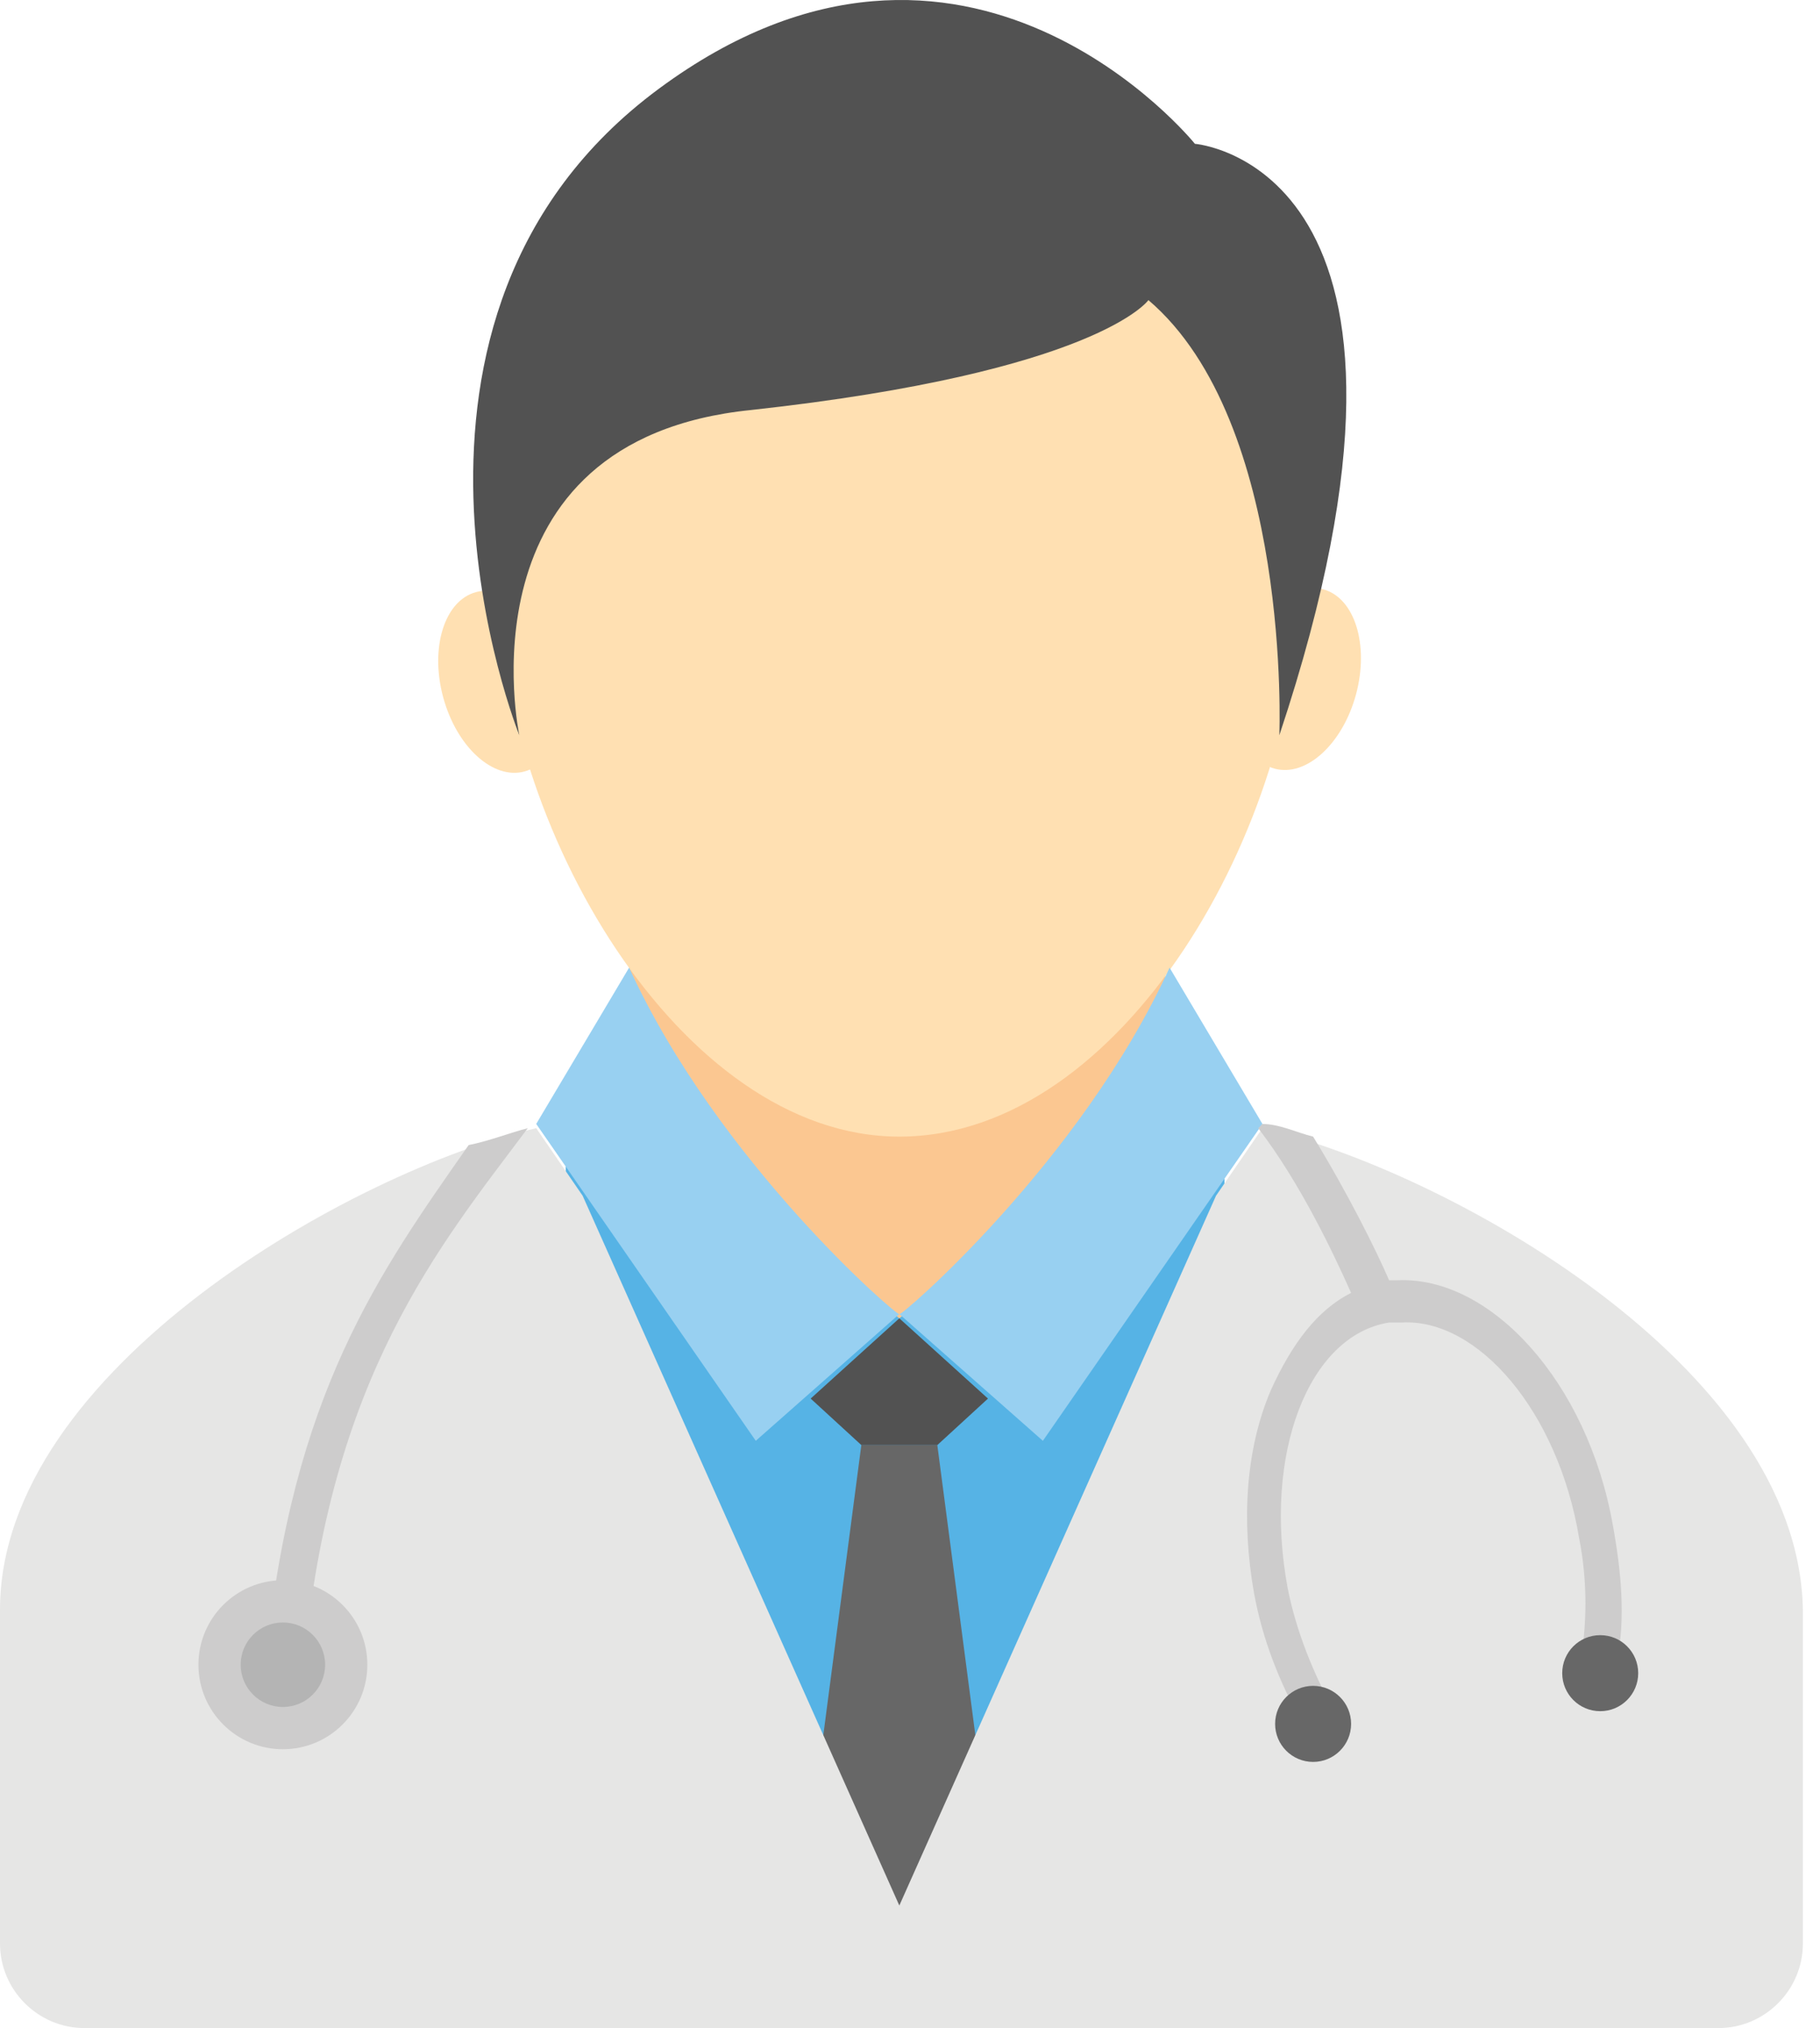
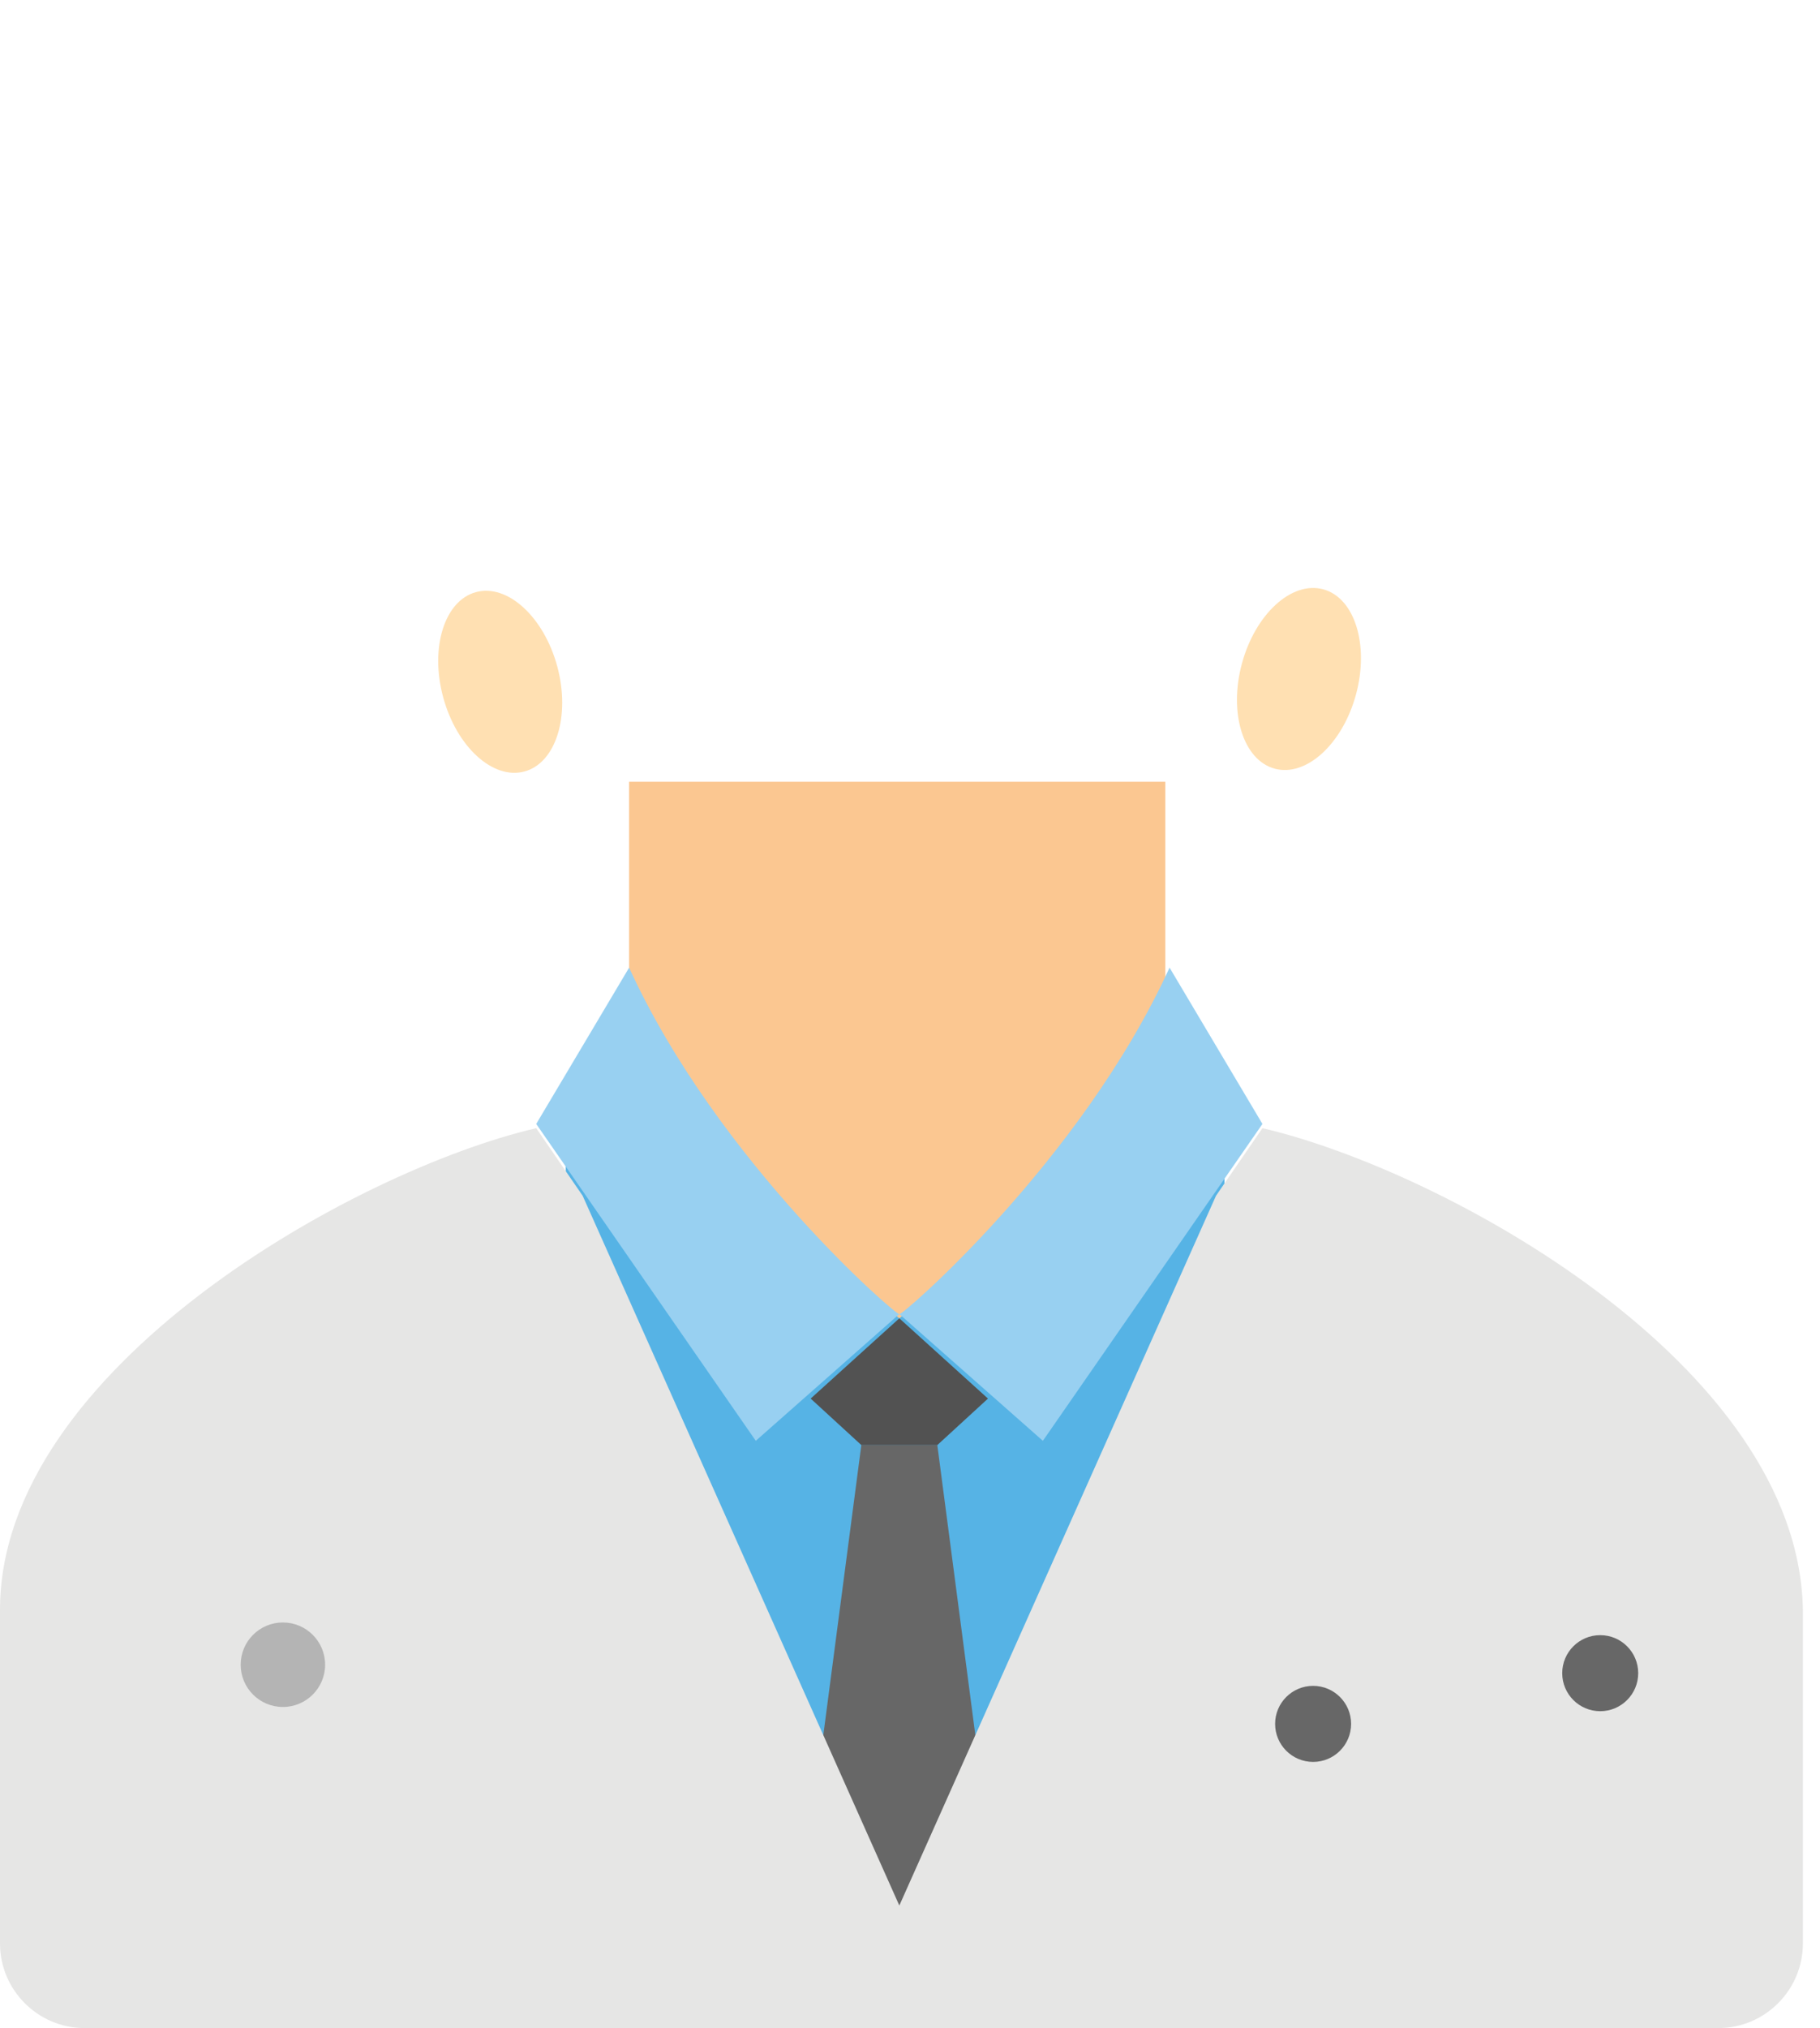
<svg xmlns="http://www.w3.org/2000/svg" width="88" height="98" viewBox="0 0 88 98" fill="none">
  <path d="M30.418 37.775H56.345V72.277H30.418V37.775Z" fill="#FBC791" />
-   <path d="M62.878 27.976C62.878 39.817 54.304 54.924 43.484 54.924C32.868 54.924 24.09 39.817 24.09 27.976C24.09 16.135 32.664 9.603 43.484 9.603C54.1 9.603 62.878 16.135 62.878 27.976Z" fill="#FFE0B2" />
  <path d="M65.565 33.556C66.212 31.163 65.502 28.888 63.979 28.476C62.456 28.064 60.696 29.671 60.049 32.064C59.401 34.458 60.111 36.732 61.635 37.144C63.158 37.556 64.917 35.95 65.565 33.556Z" fill="#FFE0B2" />
  <path d="M26.944 32.2C26.296 29.807 24.537 28.2 23.014 28.612C21.49 29.024 20.78 31.299 21.428 33.692C22.075 36.086 23.835 37.692 25.358 37.28C26.881 36.868 27.591 34.594 26.944 32.2Z" fill="#FFE0B2" />
-   <path d="M25.11 35.53C25.11 35.53 16.945 15.319 31.848 4.295C46.751 -6.729 57.775 6.949 57.775 6.949C57.775 6.949 71.044 7.97 61.858 35.53C61.858 35.53 62.47 20.423 55.529 14.502C55.529 14.502 53.079 17.973 36.339 19.81C22.048 21.239 25.11 35.53 25.11 35.53Z" fill="#525252" />
  <path d="M59.204 62.273V54.108C57.366 53.903 56.142 53.903 56.142 53.903L43.484 63.703L31.031 53.903C31.031 53.903 29.602 53.903 27.356 54.312V62.682H21.844V95.55H61.449V62.273H59.204Z" fill="#56B3E5" />
  <path d="M48.588 94.734L45.321 69.827H41.647L38.38 94.734H48.588Z" fill="#676767" />
  <path d="M56.55 46.758L61.041 54.311L50.425 69.623L43.484 63.498C43.484 63.702 52.262 56.149 56.55 46.758Z" fill="#98D0F1" />
  <path d="M30.419 46.758L25.927 54.311L36.543 69.623L43.484 63.498C43.484 63.702 34.706 56.149 30.419 46.758Z" fill="#98D0F1" />
  <path d="M45.322 69.828L47.771 67.582L43.484 63.703L39.197 67.582L41.647 69.828H45.322Z" fill="#525252" />
  <path d="M61.041 54.516L58.795 57.782L43.484 92.079L28.173 57.782L25.927 54.516C17.149 56.557 0 66.152 0 77.789V93.917C0 96.162 1.837 98 4.083 98H83.089C85.335 98 87.172 96.162 87.172 93.917V77.789C86.968 65.948 69.819 56.557 61.041 54.516Z" fill="#E6E6E5" />
-   <path d="M61.449 67.173C60.224 70.031 60.02 73.502 60.633 76.972C61.041 79.218 61.858 81.259 62.878 83.097V83.301L64.716 82.893L64.511 82.688C63.491 80.851 62.674 78.81 62.266 76.768C61.041 70.235 63.287 64.519 67.165 63.907H67.778C71.453 63.702 75.332 68.194 76.352 74.318C76.76 76.36 76.76 78.605 76.352 80.647V80.851L78.19 80.443V80.239C78.598 78.197 78.394 75.951 77.985 73.706C76.76 66.765 72.065 61.661 67.574 61.865C67.37 61.865 67.37 61.865 67.165 61.865C66.553 60.436 65.124 57.578 63.491 54.924C62.674 54.72 61.858 54.312 61.041 54.312L60.837 54.516C62.878 57.17 64.511 60.64 65.328 62.477C63.695 63.294 62.47 64.927 61.449 67.173Z" fill="#CDCCCC" />
  <path d="M63.491 85.139C64.506 85.139 65.328 84.316 65.328 83.301C65.328 82.287 64.506 81.464 63.491 81.464C62.476 81.464 61.654 82.287 61.654 83.301C61.654 84.316 62.476 85.139 63.491 85.139Z" fill="#676767" />
  <path d="M77.373 82.688C78.388 82.688 79.21 81.866 79.21 80.851C79.21 79.836 78.388 79.014 77.373 79.014C76.358 79.014 75.536 79.836 75.536 80.851C75.536 81.866 76.358 82.688 77.373 82.688Z" fill="#676767" />
-   <path d="M14.699 80.443C15.924 66.561 21.232 60.232 25.519 54.516C24.702 54.72 23.681 55.128 22.66 55.332C18.373 61.457 14.086 67.377 12.861 80.239L14.699 80.443Z" fill="#CDCCCC" />
-   <path d="M13.678 84.526C15.933 84.526 17.761 82.698 17.761 80.443C17.761 78.188 15.933 76.36 13.678 76.36C11.423 76.36 9.595 78.188 9.595 80.443C9.595 82.698 11.423 84.526 13.678 84.526Z" fill="#CDCCCC" />
  <path d="M13.678 82.484C14.806 82.484 15.72 81.57 15.72 80.443C15.72 79.315 14.806 78.401 13.678 78.401C12.551 78.401 11.637 79.315 11.637 80.443C11.637 81.57 12.551 82.484 13.678 82.484Z" fill="#B4B4B4" />
</svg>